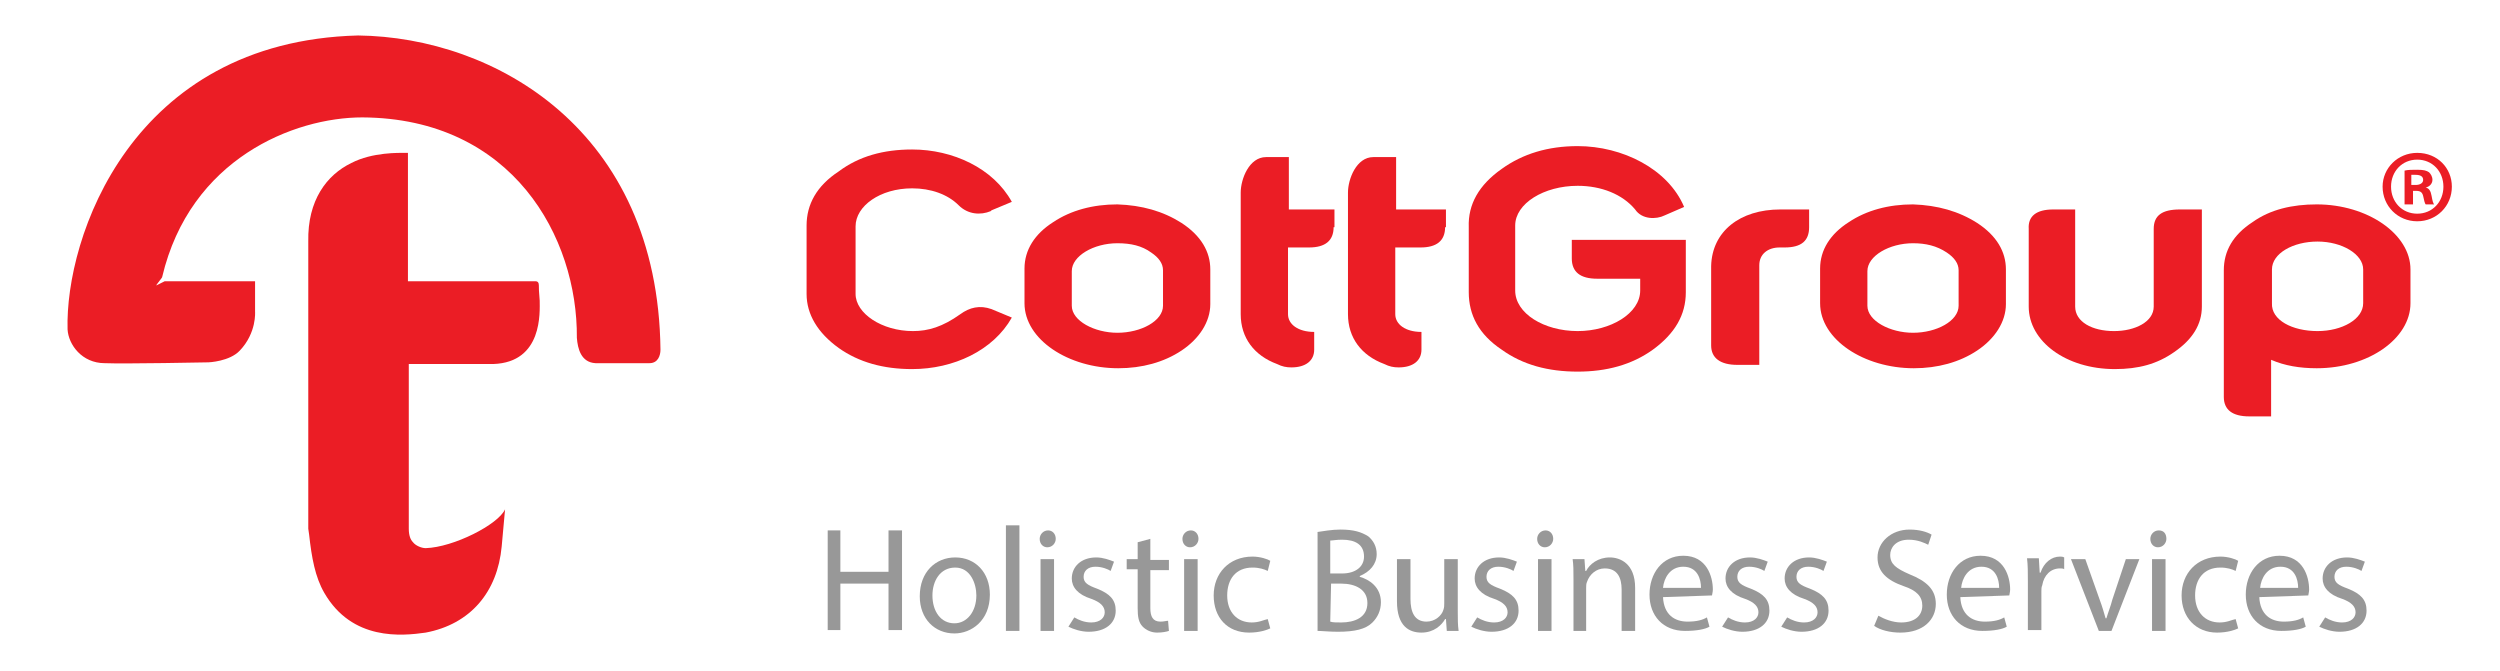
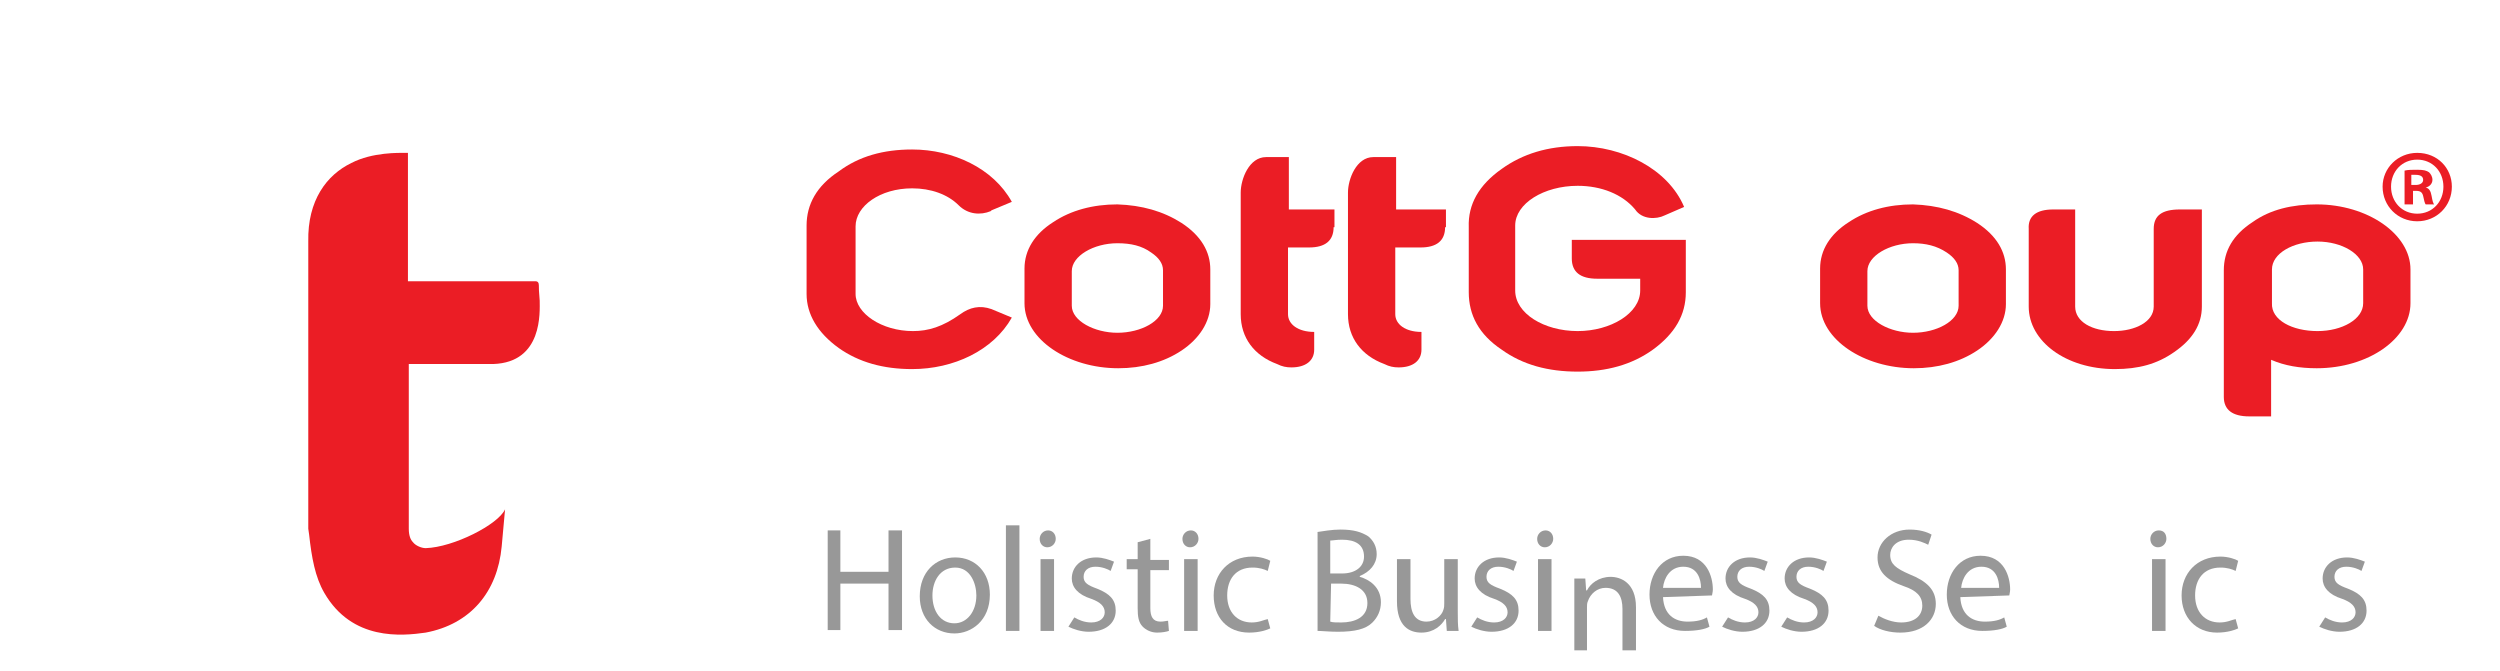
<svg xmlns="http://www.w3.org/2000/svg" version="1.1" id="Layer_1" x="0px" y="0px" viewBox="0 0 296 79.4" enable-background="new 0 0 296 79.4" xml:space="preserve">
  <rect x="135.6" y="-22.8" display="none" fill="#EB1D25" width="581.9" height="198.6" />
  <g>
    <path fill="#EB1D25" d="M108.1,39.2c1.8,0,3.5-0.5,5.6-2c1.1-0.8,2.3-1.1,3.7-0.6l2.4,1c-2.2,3.9-6.9,6.1-11.8,6.1   c-3.4,0-6.3-0.8-8.7-2.5c-2.5-1.8-3.8-4-3.8-6.4v-8.1c0-2.5,1.2-4.7,3.8-6.4c2.4-1.8,5.3-2.6,8.7-2.6c4.8,0,9.6,2.2,11.8,6.2   l-2.4,1l-0.1,0.1c-1.2,0.5-2.7,0.4-3.8-0.7c-1.3-1.3-3.3-2-5.5-2c-3.8,0-6.7,2.1-6.7,4.5v8C101.3,37.1,104.4,39.2,108.1,39.2z" />
    <path fill="#EB1D25" d="M139.9,26.4c2.3,1.5,3.4,3.4,3.4,5.5V36c0,2.1-1.3,4.1-3.4,5.5c-2.1,1.4-4.7,2.1-7.5,2.1   c-5.9,0-11.1-3.4-11.1-7.7v-4.1c0-2.2,1.2-4.1,3.4-5.5c2.1-1.4,4.7-2.1,7.6-2.1C135.2,24.3,137.7,25,139.9,26.4z M132.3,28.8   c-2.8,0-5.4,1.5-5.4,3.3v4.1c0,1.8,2.7,3.2,5.4,3.2c2.8,0,5.4-1.4,5.4-3.2V32c0-0.8-0.5-1.5-1.4-2.1   C135.2,29.1,133.9,28.8,132.3,28.8z" />
    <path fill="#EB1D25" d="M157.9,26.9c0,1.6-1,2.4-2.9,2.4h-2.5v7.9c0,1.2,1.2,2.1,3.1,2.1v2.1c0,1.3-1,2.1-2.7,2.1   c-0.6,0-1.1-0.1-1.7-0.4c-2.7-1-4.3-3.1-4.3-5.9V22.8c0-1.6,1-4.2,3-4.2h2.7v6.2h5.4V26.9z" />
    <path fill="#EB1D25" d="M171.1,26.9c0,1.6-1,2.4-2.9,2.4h-3v7.9c0,1.2,1.2,2.1,3.1,2.1v2.1c0,1.3-1,2.1-2.7,2.1   c-0.6,0-1.1-0.1-1.7-0.4c-2.7-1-4.3-3.1-4.3-5.9V22.8c0-1.6,1-4.2,3-4.2h2.7v6.2h5.9V26.9z" />
-     <path fill="#EB1D25" d="M210.8,24.8h3.4v2.1c0,1.6-0.9,2.4-2.9,2.4h-0.6c-1.4,0-2.4,0.8-2.4,2.1v11.8h-2.6c-2,0-3.1-0.8-3.1-2.3   v-9.4C202.7,27.4,206,24.8,210.8,24.8z" />
    <path fill="#EB1D25" d="M234.1,26.4c2.3,1.5,3.4,3.4,3.4,5.5V36c0,2.1-1.3,4.1-3.4,5.5c-2.1,1.4-4.7,2.1-7.5,2.1   c-5.9,0-11.1-3.4-11.1-7.7v-4.1c0-2.2,1.2-4.1,3.4-5.5c2.1-1.4,4.7-2.1,7.6-2.1C229.4,24.3,231.9,25,234.1,26.4z M226.5,28.8   c-2.8,0-5.4,1.5-5.4,3.3v4.1c0,1.8,2.7,3.2,5.4,3.2c2.8,0,5.4-1.4,5.4-3.2V32c0-0.8-0.5-1.5-1.4-2.1   C229.3,29.1,228,28.8,226.5,28.8z" />
    <path fill="#EB1D25" d="M243.1,24.8h2.6v11.5c0,1.8,2,2.9,4.6,2.9c2.5,0,4.7-1.1,4.7-2.9v-9.2c0-1.6,1-2.3,3.1-2.3h2.6v11.5   c0,2.1-1.1,3.9-3.3,5.4c-2,1.4-4.2,2-7,2c-5.8,0-10.2-3.3-10.2-7.4v-9.2C240.1,25.6,241.1,24.8,243.1,24.8z" />
    <path fill="#EB1D25" d="M266.7,26.3c2.1-1.5,4.7-2.1,7.6-2.1c6,0,11.1,3.5,11.1,7.7v4c0,4.2-5,7.7-11.1,7.7c-2,0-3.8-0.3-5.4-1v6.7   h-2.6c-2,0-3-0.8-3-2.3V32C263.3,29.7,264.4,27.8,266.7,26.3z M274.4,39.2c2.9,0,5.4-1.4,5.4-3.3v-4c0-1.8-2.5-3.3-5.4-3.3   s-5.4,1.4-5.4,3.3v4C268.9,37.9,271.4,39.2,274.4,39.2z" />
    <path fill="#EB1D25" d="M63.8,33.8c0-0.3-0.1-0.5-0.4-0.5s-15.1,0-15.1,0V18.1h-0.1c0,0-0.1,0-0.2,0c-0.7,0-3.9-0.1-6.4,1.2   c-2.9,1.4-5.2,4.4-5.1,9.3v34l0.1,0.7c0.3,2.7,0.7,5,1.8,6.9c3.3,5.7,9.2,5.1,12,4.7c5.3-1,8.5-4.8,9-10.2l0.4-4.4   c-0.8,1.8-6.1,4.5-9.4,4.6c-0.5,0-1.2-0.3-1.5-0.7c-0.3-0.3-0.5-0.8-0.5-1.6V43.1h9.2c0,0,0.7,0,0.8,0c5.9-0.2,5.5-6.2,5.5-7.5   C63.8,34.4,63.8,34.2,63.8,33.8z" />
-     <path fill="#EB1D25" d="M42.4,4.2C15.5,4.9,7.7,28.2,8,39c0.1,1.8,1.7,4,4.4,4c2.3,0.1,12.3-0.1,12.3-0.1s2.5-0.1,3.7-1.4   c2-2.1,1.8-4.6,1.8-4.6v-3.6H19.5l-1,0.5c0-0.1,0.7-0.9,0.7-1c3.3-14,15.6-18.9,23.7-18.9c17.8,0.1,25.5,14.2,25.4,26.1   c0.1,1.3,0.5,2.9,2.2,3c0.1,0,6.4,0,6.4,0c1,0,1.3-0.9,1.3-1.6C77.9,15.4,58.6,4.4,42.4,4.2z" />
    <g>
      <path fill="#989898" d="M99.5,62.8v4.9h5.7v-4.9h1.6v11.8h-1.6v-5.5h-5.7v5.5H98V62.8H99.5z" />
      <path fill="#989898" d="M117.2,70.4c0,3.1-2.2,4.6-4.2,4.6c-2.3,0-4.1-1.7-4.1-4.4c0-2.9,1.9-4.6,4.2-4.6    C115.5,66,117.2,67.8,117.2,70.4z M110.4,70.5c0,1.9,1,3.3,2.6,3.3c1.5,0,2.6-1.4,2.6-3.3c0-1.4-0.7-3.3-2.5-3.3    S110.4,68.8,110.4,70.5z" />
      <path fill="#989898" d="M119.1,62.2h1.6v12.5h-1.6V62.2z" />
      <path fill="#989898" d="M125,63.8c0,0.5-0.4,1-1,1c-0.5,0-0.9-0.4-0.9-1c0-0.5,0.4-1,1-1C124.6,62.8,125,63.2,125,63.8z     M123.2,74.7v-8.5h1.6v8.5H123.2z" />
      <path fill="#989898" d="M127.2,73.1c0.5,0.3,1.2,0.6,2,0.6c1.1,0,1.6-0.6,1.6-1.2c0-0.7-0.5-1.2-1.6-1.6c-1.6-0.5-2.3-1.4-2.3-2.4    c0-1.4,1.1-2.5,2.9-2.5c0.8,0,1.6,0.3,2.1,0.5l-0.4,1.1c-0.3-0.2-1-0.5-1.8-0.5c-0.9,0-1.4,0.5-1.4,1.2c0,0.7,0.5,1,1.6,1.4    c1.5,0.6,2.2,1.3,2.2,2.6c0,1.5-1.2,2.5-3.2,2.5c-0.9,0-1.8-0.3-2.4-0.6L127.2,73.1z" />
      <path fill="#989898" d="M136.2,63.8v2.5h2.2v1.2h-2.2V72c0,1,0.3,1.6,1.2,1.6c0.4,0,0.7-0.1,0.9-0.1l0.1,1.2    c-0.3,0.1-0.8,0.2-1.4,0.2c-0.7,0-1.3-0.3-1.7-0.7c-0.5-0.5-0.6-1.2-0.6-2.2v-4.6h-1.3v-1.2h1.3v-2L136.2,63.8z" />
      <path fill="#989898" d="M141.9,63.8c0,0.5-0.4,1-1,1c-0.5,0-0.9-0.4-0.9-1c0-0.5,0.4-1,1-1C141.5,62.8,141.9,63.2,141.9,63.8z     M140.2,74.7v-8.5h1.6v8.5H140.2z" />
      <path fill="#989898" d="M150.4,74.4c-0.4,0.2-1.3,0.5-2.5,0.5c-2.6,0-4.2-1.8-4.2-4.4s1.8-4.6,4.6-4.6c0.9,0,1.8,0.3,2.1,0.5    l-0.3,1.2c-0.4-0.2-1-0.4-1.8-0.4c-2,0-3,1.4-3,3.3c0,2,1.2,3.2,2.9,3.2c0.9,0,1.4-0.3,1.9-0.4L150.4,74.4z" />
      <path fill="#989898" d="M155.9,63c0.7-0.1,1.8-0.3,2.8-0.3c1.6,0,2.5,0.3,3.3,0.8c0.6,0.5,1,1.2,1,2.1c0,1.2-0.8,2.1-2,2.6v0.1    c1.1,0.3,2.5,1.2,2.5,3c0,1-0.4,1.8-1,2.4c-0.8,0.8-2.1,1.1-4.1,1.1c-1,0-1.9-0.1-2.4-0.1V63z M157.5,67.9h1.4    c1.6,0,2.6-0.8,2.6-2c0-1.4-1-2-2.6-2c-0.7,0-1.1,0.1-1.4,0.1V67.9z M157.5,73.6c0.3,0.1,0.7,0.1,1.3,0.1c1.6,0,3.1-0.6,3.1-2.3    c0-1.6-1.4-2.3-3.1-2.3h-1.2L157.5,73.6L157.5,73.6z" />
      <path fill="#989898" d="M172.6,72.4c0,0.9,0,1.6,0.1,2.3h-1.4l-0.1-1.4h-0.1c-0.4,0.7-1.3,1.6-2.8,1.6c-1.4,0-2.9-0.7-2.9-3.7v-5    h1.6v4.7c0,1.6,0.5,2.7,1.9,2.7c1,0,1.8-0.7,2-1.4c0.1-0.3,0.1-0.5,0.1-0.8v-5.2h1.6L172.6,72.4L172.6,72.4z" />
      <path fill="#989898" d="M174.9,73.1c0.5,0.3,1.2,0.6,2,0.6c1.1,0,1.6-0.6,1.6-1.2c0-0.7-0.5-1.2-1.6-1.6c-1.6-0.5-2.3-1.4-2.3-2.4    c0-1.4,1.1-2.5,2.9-2.5c0.8,0,1.6,0.3,2.1,0.5l-0.4,1.1c-0.3-0.2-1-0.5-1.8-0.5c-0.9,0-1.4,0.5-1.4,1.2c0,0.7,0.5,1,1.6,1.4    c1.5,0.6,2.2,1.3,2.2,2.6c0,1.5-1.2,2.5-3.2,2.5c-0.9,0-1.8-0.3-2.4-0.6L174.9,73.1z" />
      <path fill="#989898" d="M183.9,63.8c0,0.5-0.4,1-1,1c-0.5,0-0.9-0.4-0.9-1c0-0.5,0.4-1,1-1C183.5,62.8,183.9,63.2,183.9,63.8z     M182.1,74.7v-8.5h1.6v8.5H182.1z" />
-       <path fill="#989898" d="M186.3,68.5c0-0.9,0-1.6-0.1-2.3h1.4l0.1,1.4h0.1c0.4-0.8,1.4-1.6,2.8-1.6c1.2,0,3,0.7,3,3.6v5.1h-1.6    v-4.9c0-1.4-0.5-2.5-2-2.5c-1,0-1.8,0.7-2.1,1.6c-0.1,0.2-0.1,0.5-0.1,0.7v5.1h-1.5V68.5z" />
+       <path fill="#989898" d="M186.3,68.5h1.4l0.1,1.4h0.1c0.4-0.8,1.4-1.6,2.8-1.6c1.2,0,3,0.7,3,3.6v5.1h-1.6    v-4.9c0-1.4-0.5-2.5-2-2.5c-1,0-1.8,0.7-2.1,1.6c-0.1,0.2-0.1,0.5-0.1,0.7v5.1h-1.5V68.5z" />
      <path fill="#989898" d="M196.9,70.7c0.1,2.1,1.4,2.9,2.9,2.9c1.1,0,1.8-0.2,2.3-0.5l0.3,1.1c-0.5,0.3-1.5,0.5-2.9,0.5    c-2.6,0-4.2-1.8-4.2-4.3s1.5-4.6,4-4.6c2.8,0,3.5,2.5,3.5,4c0,0.3-0.1,0.6-0.1,0.7L196.9,70.7L196.9,70.7z M201.4,69.6    c0-1-0.4-2.5-2.1-2.5c-1.6,0-2.3,1.4-2.4,2.5H201.4z" />
      <path fill="#989898" d="M204.6,73.1c0.5,0.3,1.2,0.6,2,0.6c1.1,0,1.6-0.6,1.6-1.2c0-0.7-0.5-1.2-1.6-1.6c-1.6-0.5-2.3-1.4-2.3-2.4    c0-1.4,1.1-2.5,2.9-2.5c0.8,0,1.6,0.3,2.1,0.5l-0.4,1.1c-0.3-0.2-1-0.5-1.8-0.5c-0.9,0-1.4,0.5-1.4,1.2c0,0.7,0.5,1,1.6,1.4    c1.5,0.6,2.2,1.3,2.2,2.6c0,1.5-1.2,2.5-3.2,2.5c-0.9,0-1.8-0.3-2.4-0.6L204.6,73.1z" />
      <path fill="#989898" d="M211.6,73.1c0.5,0.3,1.2,0.6,2,0.6c1.1,0,1.6-0.6,1.6-1.2c0-0.7-0.5-1.2-1.6-1.6c-1.6-0.5-2.3-1.4-2.3-2.4    c0-1.4,1.1-2.5,2.9-2.5c0.8,0,1.6,0.3,2.1,0.5l-0.4,1.1c-0.3-0.2-1-0.5-1.8-0.5c-0.9,0-1.4,0.5-1.4,1.2c0,0.7,0.5,1,1.6,1.4    c1.5,0.6,2.2,1.3,2.2,2.6c0,1.5-1.2,2.5-3.2,2.5c-0.9,0-1.8-0.3-2.4-0.6L211.6,73.1z" />
      <path fill="#989898" d="M222.4,72.9c0.7,0.4,1.7,0.8,2.7,0.8c1.6,0,2.5-0.8,2.5-2c0-1.1-0.7-1.8-2.2-2.3c-2-0.7-3.1-1.7-3.1-3.4    c0-1.8,1.6-3.3,3.8-3.3c1.2,0,2.1,0.3,2.6,0.6l-0.4,1.2c-0.4-0.2-1.2-0.6-2.3-0.6c-1.6,0-2.2,1-2.2,1.8c0,1.1,0.7,1.6,2.3,2.3    c2,0.8,3.1,1.8,3.1,3.5c0,1.8-1.4,3.4-4.2,3.4c-1.2,0-2.4-0.3-3.1-0.8L222.4,72.9z" />
      <path fill="#989898" d="M232.1,70.7c0.1,2.1,1.4,2.9,2.9,2.9c1.1,0,1.8-0.2,2.3-0.5l0.3,1.1c-0.5,0.3-1.5,0.5-2.9,0.5    c-2.6,0-4.2-1.8-4.2-4.3s1.5-4.6,4-4.6c2.8,0,3.5,2.5,3.5,4c0,0.3-0.1,0.6-0.1,0.7L232.1,70.7L232.1,70.7z M236.7,69.6    c0-1-0.4-2.5-2.1-2.5c-1.6,0-2.3,1.4-2.4,2.5H236.7z" />
-       <path fill="#989898" d="M240.1,68.8c0-1,0-1.9-0.1-2.7h1.4l0.1,1.7h0.1c0.4-1.2,1.3-1.9,2.3-1.9c0.2,0,0.3,0,0.5,0.1v1.4    c-0.1-0.1-0.3-0.1-0.5-0.1c-1.1,0-1.9,0.8-2.1,2c-0.1,0.2-0.1,0.5-0.1,0.7v4.6h-1.6L240.1,68.8L240.1,68.8z" />
-       <path fill="#989898" d="M246.9,66.2l1.7,4.8c0.3,0.8,0.5,1.5,0.7,2.2h0.1c0.2-0.7,0.5-1.4,0.7-2.2l1.6-4.8h1.6l-3.3,8.5h-1.5    l-3.3-8.5H246.9z" />
      <path fill="#989898" d="M256.5,63.8c0,0.5-0.4,1-1,1c-0.5,0-0.9-0.4-0.9-1c0-0.5,0.4-1,1-1S256.5,63.2,256.5,63.8z M254.8,74.7    v-8.5h1.6v8.5H254.8z" />
      <path fill="#989898" d="M265,74.4c-0.4,0.2-1.3,0.5-2.5,0.5c-2.5,0-4.2-1.8-4.2-4.4s1.8-4.6,4.6-4.6c0.9,0,1.8,0.3,2.1,0.5    l-0.3,1.2c-0.4-0.2-1-0.4-1.8-0.4c-2,0-3,1.4-3,3.3c0,2,1.2,3.2,2.9,3.2c0.9,0,1.4-0.3,1.9-0.4L265,74.4z" />
-       <path fill="#989898" d="M267.5,70.7c0.1,2.1,1.4,2.9,2.9,2.9c1.1,0,1.8-0.2,2.3-0.5l0.3,1.1c-0.5,0.3-1.5,0.5-2.9,0.5    c-2.6,0-4.2-1.8-4.2-4.3s1.5-4.6,4-4.6c2.8,0,3.5,2.5,3.5,4c0,0.3-0.1,0.6-0.1,0.7L267.5,70.7L267.5,70.7z M272.1,69.6    c0-1-0.4-2.5-2.1-2.5c-1.6,0-2.3,1.4-2.4,2.5H272.1z" />
      <path fill="#989898" d="M275.3,73.1c0.5,0.3,1.2,0.6,2,0.6c1.1,0,1.6-0.6,1.6-1.2c0-0.7-0.5-1.2-1.6-1.6c-1.6-0.5-2.3-1.4-2.3-2.4    c0-1.4,1.1-2.5,2.9-2.5c0.8,0,1.6,0.3,2.1,0.5l-0.4,1.1c-0.3-0.2-1-0.5-1.8-0.5c-0.9,0-1.4,0.5-1.4,1.2c0,0.7,0.5,1,1.6,1.4    c1.5,0.6,2.2,1.3,2.2,2.6c0,1.5-1.2,2.5-3.2,2.5c-0.9,0-1.8-0.3-2.4-0.6L275.3,73.1z" />
    </g>
    <g>
      <path fill="#EB1D25" d="M177.8,20c2.5-1.8,5.5-2.7,9-2.7c5.3,0,10.7,2.7,12.6,7.2l-2.3,1c-1,0.5-2.7,0.5-3.5-0.7    c-1.5-1.8-4-2.8-6.8-2.8c-4,0-7.4,2.1-7.4,4.7v7.7c0,2.7,3.4,4.8,7.4,4.8c3.9,0,7.4-2.1,7.4-4.8V33h-5.1c-2,0-3-0.8-3-2.4v-2.2    h13.5v6.2c0,2.7-1.3,4.9-3.9,6.8c-2.5,1.8-5.5,2.6-8.9,2.6c-3.5,0-6.5-0.8-9-2.6c-2.7-1.8-3.9-4.1-3.9-6.8v-7.7    C173.8,24.2,175.1,21.9,177.8,20z" />
    </g>
  </g>
  <g>
    <path fill="#EB1D25" d="M290.3,22.1c0,2.3-1.8,4.1-4.1,4.1c-2.3,0-4.1-1.8-4.1-4.1c0-2.2,1.8-4,4.1-4   C288.6,18.1,290.3,19.9,290.3,22.1z M283.1,22.1c0,1.8,1.3,3.2,3.1,3.2c1.8,0,3.1-1.4,3.1-3.2c0-1.8-1.3-3.2-3.1-3.2   C284.4,18.9,283.1,20.3,283.1,22.1z M285.6,24.2h-0.9v-4c0.4-0.1,0.9-0.1,1.5-0.1c0.8,0,1.1,0.1,1.4,0.3c0.2,0.2,0.4,0.5,0.4,0.9   c0,0.4-0.3,0.8-0.8,0.9v0c0.4,0.1,0.6,0.4,0.7,1c0.1,0.6,0.2,0.9,0.3,1h-1c-0.1-0.1-0.2-0.5-0.3-1c-0.1-0.4-0.3-0.6-0.8-0.6h-0.4   V24.2z M285.6,21.9h0.4c0.5,0,0.9-0.2,0.9-0.6c0-0.4-0.3-0.6-0.9-0.6c-0.2,0-0.4,0-0.5,0V21.9z" />
  </g>
</svg>